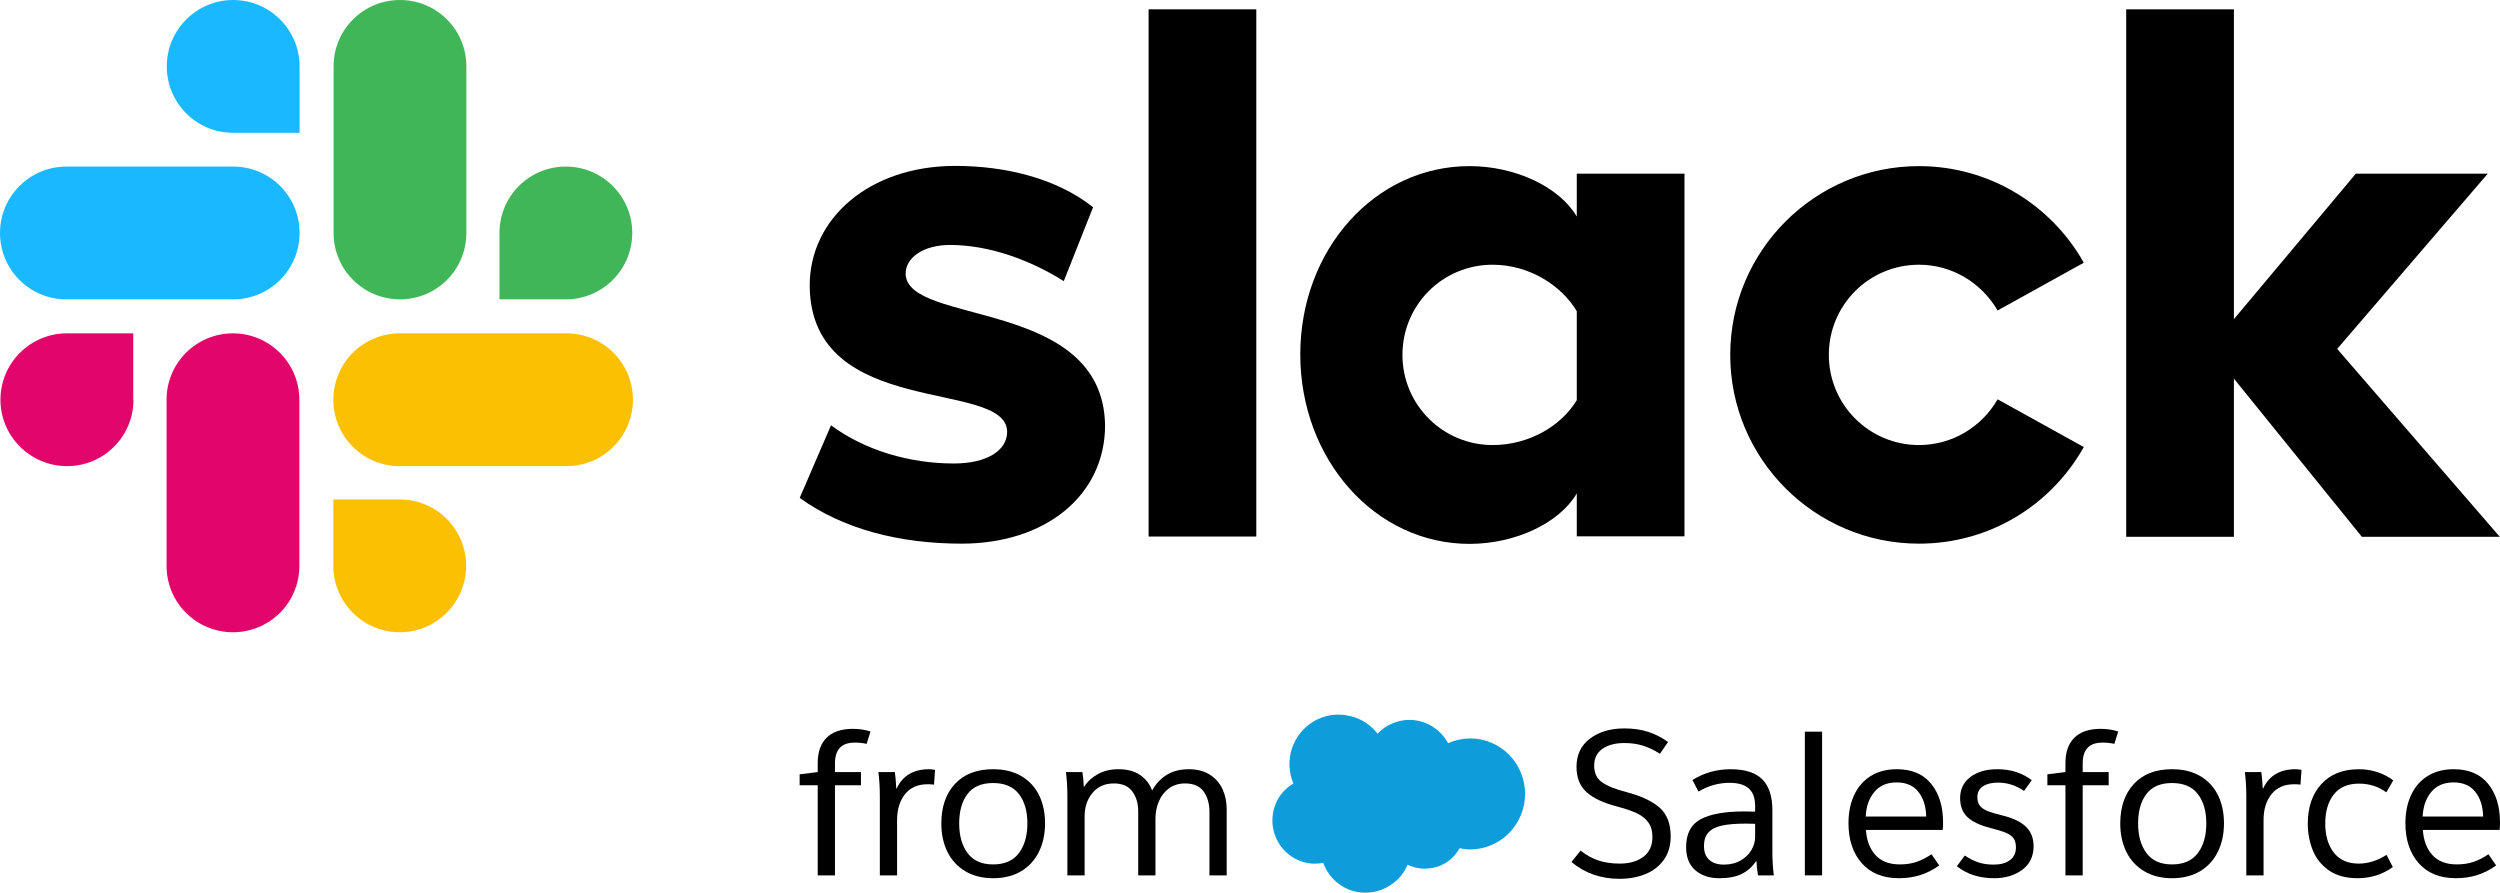
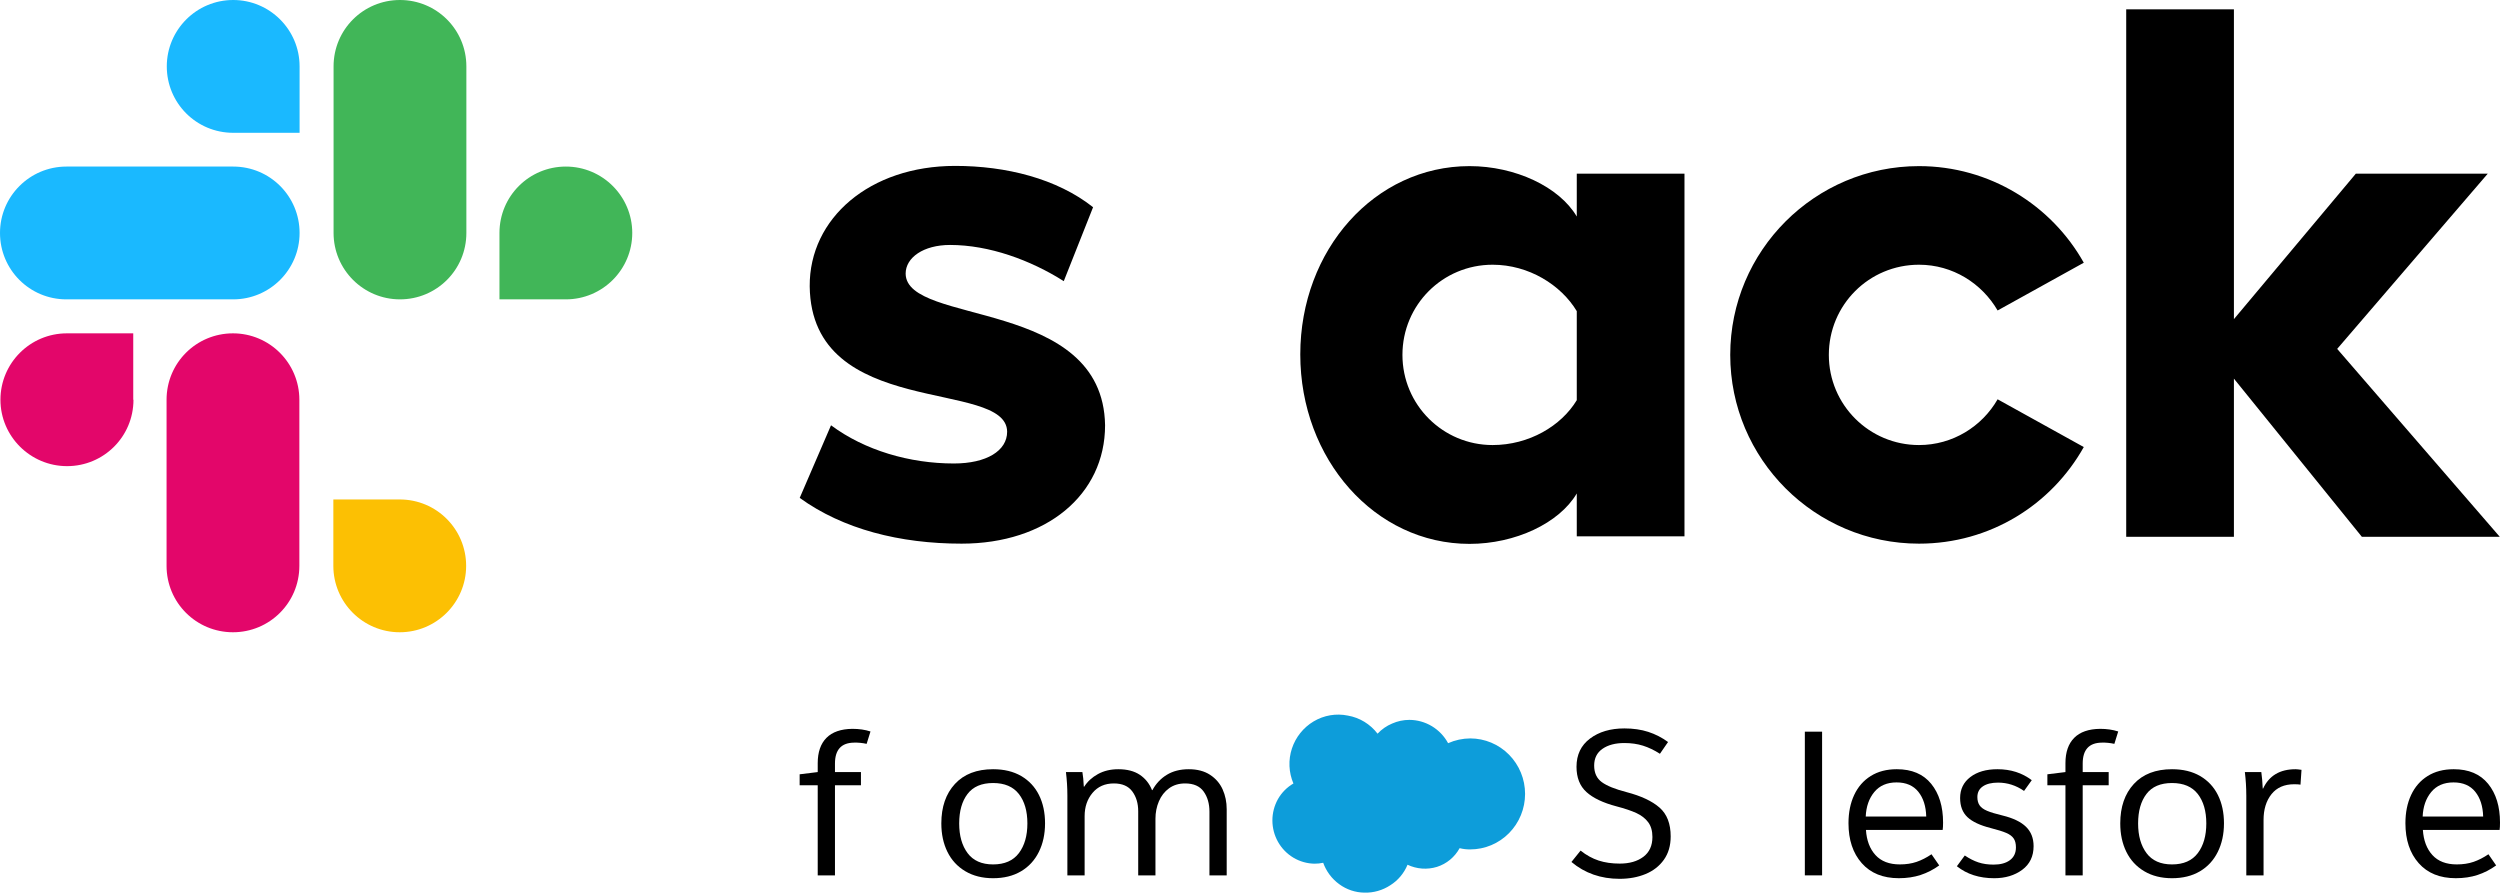
<svg xmlns="http://www.w3.org/2000/svg" id="Layer_1" data-name="Layer 1" version="1.1" viewBox="0 0 400 142.822">
  <defs>
    <style>
      .cls-1 {
        fill: #0d9dda;
      }

      .cls-1, .cls-2, .cls-3, .cls-4, .cls-5, .cls-6 {
        stroke-width: 0px;
      }

      .cls-2 {
        fill: #e3066a;
      }

      .cls-3 {
        fill: #41b658;
      }

      .cls-4 {
        fill: #000;
      }

      .cls-5 {
        fill: #fcc003;
      }

      .cls-6 {
        fill: #1ab9ff;
      }
    </style>
  </defs>
  <path class="cls-1" d="M220.409,117.389c.655-.699,1.447-1.251,2.326-1.62.872-.386,1.812-.586,2.764-.588,1.268.005,2.512.354,3.602,1.009,1.09.656,1.987,1.595,2.597,2.72,1.117-.496,2.322-.756,3.541-.764,2.327,0,4.559.936,6.204,2.601,1.645,1.665,2.57,3.924,2.57,6.279s-.925,4.613-2.57,6.279c-1.645,1.665-3.877,2.601-6.204,2.601-.572.008-1.144-.058-1.699-.199-.785,1.434-2.085,2.507-3.632,2.995-1.556.476-3.232.354-4.704-.344-.558,1.361-1.525,2.511-2.764,3.286-1.225.805-2.663,1.216-4.123,1.177-1.449-.014-2.859-.484-4.032-1.345-1.181-.854-2.079-2.05-2.575-3.431-.461.1-.932.149-1.404.145-1.186-.021-2.346-.353-3.366-.964s-1.867-1.48-2.455-2.522c-.589-1.042-.899-2.221-.902-3.421-.003-1.2.303-2.38.887-3.425.592-1.04,1.447-1.902,2.477-2.499-.757-1.771-.843-3.762-.242-5.594.604-1.823,1.837-3.364,3.473-4.34,1.648-.985,3.598-1.317,5.474-.932,1.889.327,3.587,1.361,4.757,2.896h0Z" />
  <g>
    <g>
      <g>
        <path class="cls-4" d="M127.954,79.665l5.01-11.619c5.401,4.015,12.579,6.112,19.65,6.112,5.223,0,8.528-2.025,8.528-5.081-.071-8.528-31.34-1.848-31.589-23.274-.071-10.873,9.594-19.259,23.274-19.259,8.137,0,16.274,2.025,22.066,6.609l-4.69,11.832c-5.33-3.376-11.939-5.792-18.193-5.792-4.264,0-7.107,2.025-7.107,4.584.071,8.386,31.589,3.802,31.909,24.269,0,11.122-9.416,18.939-22.954,18.939-9.878,0-18.975-2.31-25.904-7.32" />
        <path class="cls-4" d="M319.619,63.888c-2.487,4.335-7.178,7.32-12.579,7.32-7.959,0-14.426-6.431-14.426-14.426s6.431-14.426,14.426-14.426c5.401,0,10.056,2.985,12.579,7.32l13.787-7.64c-5.152-9.203-15.066-15.457-26.365-15.457-16.665,0-30.203,13.538-30.203,30.203s13.538,30.203,30.203,30.203c11.371,0,21.178-6.218,26.365-15.457l-13.787-7.64Z" />
-         <rect class="cls-4" x="183.776" y="1.492" width="17.233" height="84.355" />
        <polygon class="cls-4" points="340.193 1.492 340.193 85.883 357.426 85.883 357.426 60.584 377.893 85.883 399.959 85.883 373.949 55.822 398.04 27.787 376.934 27.787 357.426 51.061 357.426 1.492 340.193 1.492" />
        <path class="cls-4" d="M252.284,64.03c-2.487,4.122-7.64,7.178-13.467,7.178-7.959,0-14.426-6.431-14.426-14.426s6.431-14.426,14.426-14.426c5.792,0,10.944,3.234,13.467,7.426v14.249ZM252.284,27.787v6.858c-2.807-4.761-9.843-8.066-17.162-8.066-15.137,0-27.076,13.36-27.076,30.132s11.939,30.31,27.076,30.31c7.32,0,14.355-3.305,17.162-8.066v6.858h17.233V27.787h-17.233Z" />
      </g>
      <g>
        <g>
          <path class="cls-2" d="M21.355,63.959c0,5.898-4.761,10.624-10.624,10.624S.071,69.822.071,63.959s4.761-10.624,10.624-10.624h10.624v10.624h.036Z" />
          <path class="cls-2" d="M26.65,63.959c0-5.898,4.761-10.624,10.624-10.624s10.624,4.761,10.624,10.624v26.579c0,5.898-4.761,10.624-10.624,10.624s-10.624-4.726-10.624-10.624v-26.579Z" />
        </g>
        <g>
          <path class="cls-6" d="M37.31,21.249c-5.898,0-10.624-4.761-10.624-10.624S31.447,0,37.31,0s10.624,4.761,10.624,10.624v10.624h-10.624Z" />
          <path class="cls-6" d="M37.31,26.65c5.898,0,10.624,4.761,10.624,10.624s-4.761,10.624-10.624,10.624H10.624c-5.898,0-10.624-4.761-10.624-10.624s4.761-10.624,10.624-10.624h26.685Z" />
        </g>
        <g>
          <path class="cls-3" d="M79.914,37.274c0-5.898,4.761-10.624,10.624-10.624s10.624,4.761,10.624,10.624-4.761,10.624-10.624,10.624h-10.624v-10.624Z" />
          <path class="cls-3" d="M74.619,37.274c0,5.898-4.761,10.624-10.624,10.624s-10.624-4.761-10.624-10.624V10.624c0-5.898,4.761-10.624,10.624-10.624s10.624,4.726,10.624,10.624v26.65Z" />
        </g>
        <g>
          <path class="cls-5" d="M63.959,79.914c5.898,0,10.624,4.761,10.624,10.624s-4.761,10.624-10.624,10.624-10.624-4.761-10.624-10.624v-10.624h10.624Z" />
-           <path class="cls-5" d="M63.959,74.584c-5.898,0-10.624-4.761-10.624-10.624s4.761-10.624,10.624-10.624h26.685c5.898,0,10.624,4.761,10.624,10.624s-4.761,10.624-10.624,10.624h-26.685Z" />
        </g>
      </g>
    </g>
    <g>
      <g>
        <path class="cls-4" d="M139.278,117.035l-.616,1.981c-.693-.151-1.365-.216-2.014-.195-2.035.022-3.053,1.136-3.053,3.345v1.364h4.157v2.111h-4.157v14.419h-2.76v-14.419h-2.891v-1.753l2.891-.357v-1.429c0-1.754.465-3.101,1.397-4.043.93-.942,2.317-1.423,4.157-1.445,1.061,0,2.024.141,2.89.422Z" />
-         <path class="cls-4" d="M140.772,127.232c0-1.212-.076-2.446-.228-3.702h2.631c.108.736.184,1.613.227,2.63h.066c.952-2.056,2.684-3.085,5.196-3.085.173,0,.487.033.942.098l-.162,2.371c-.217-.043-.552-.065-1.007-.065-1.58,0-2.793.531-3.637,1.591-.844,1.061-1.266,2.436-1.266,4.124v8.866h-2.76v-12.828Z" />
        <path class="cls-4" d="M167.207,131.746c0,1.711-.331,3.231-.991,4.563-.66,1.331-1.612,2.365-2.857,3.101-1.246.736-2.734,1.104-4.465,1.104-1.711,0-3.195-.373-4.449-1.12-1.256-.747-2.209-1.78-2.858-3.101-.65-1.32-.974-2.836-.974-4.547,0-2.641.725-4.746,2.176-6.316,1.45-1.57,3.485-2.355,6.106-2.355,1.753,0,3.252.363,4.497,1.088,1.245.726,2.192,1.737,2.842,3.036.649,1.299.974,2.815.974,4.547ZM153.47,131.746c0,1.971.449,3.556,1.348,4.758.899,1.201,2.258,1.803,4.076,1.803,1.839,0,3.214-.601,4.124-1.803.909-1.201,1.364-2.787,1.364-4.758s-.455-3.54-1.364-4.709c-.91-1.169-2.285-1.754-4.124-1.754s-3.205.585-4.092,1.754c-.888,1.169-1.332,2.739-1.332,4.709Z" />
        <path class="cls-4" d="M170.779,127.232c0-1.212-.076-2.446-.228-3.702h2.631c.108.584.184,1.364.227,2.338h.066c.52-.823,1.25-1.494,2.192-2.014.942-.52,2.03-.779,3.264-.779,1.407,0,2.554.298,3.442.893.887.596,1.537,1.412,1.948,2.452h.066c.563-1.039,1.331-1.856,2.305-2.452.974-.595,2.143-.893,3.507-.893s2.501.298,3.41.893c.91.596,1.58,1.375,2.014,2.338.432.963.649,2.019.649,3.166v10.587h-2.76v-10.197c0-1.277-.309-2.349-.926-3.215-.617-.866-1.608-1.299-2.971-1.299-.996,0-1.85.26-2.565.779s-1.256,1.213-1.624,2.078c-.369.866-.552,1.797-.552,2.793v9.061h-2.76v-10.262c0-1.255-.314-2.311-.942-3.166-.628-.855-1.613-1.283-2.955-1.283-1.429,0-2.566.503-3.41,1.51-.844,1.007-1.266,2.246-1.266,3.718v9.483h-2.76v-12.828Z" />
      </g>
      <g>
        <path class="cls-4" d="M251.43,137.916l1.461-1.819c.93.736,1.894,1.266,2.89,1.591.996.325,2.122.487,3.377.487,1.559,0,2.82-.363,3.784-1.088.963-.725,1.445-1.781,1.445-3.166,0-.974-.227-1.764-.682-2.371-.455-.606-1.083-1.093-1.883-1.462-.802-.368-1.863-.725-3.183-1.072-2.143-.563-3.745-1.326-4.806-2.289-1.061-.963-1.592-2.311-1.592-4.043,0-1.926.72-3.431,2.16-4.514,1.44-1.082,3.274-1.624,5.505-1.624,1.407,0,2.679.184,3.815.552,1.137.369,2.192.909,3.166,1.624l-1.299,1.883c-.909-.584-1.813-1.017-2.711-1.299-.899-.281-1.889-.422-2.971-.422-1.451,0-2.62.309-3.508.926-.887.617-1.331,1.51-1.331,2.679s.406,2.052,1.217,2.647c.812.596,2.137,1.132,3.979,1.608,2.316.606,4.07,1.429,5.261,2.468,1.19,1.039,1.786,2.576,1.786,4.611,0,1.473-.363,2.717-1.088,3.735s-1.704,1.781-2.938,2.289-2.62.763-4.157.763c-2.988,0-5.553-.898-7.696-2.695Z" />
-         <path class="cls-4" d="M269.777,135.545c0-2.143.774-3.632,2.322-4.465,1.548-.833,3.881-1.25,6.999-1.25.757,0,1.331.011,1.721.033v-.942c0-1.234-.336-2.154-1.007-2.76-.671-.606-1.699-.909-3.085-.909-1.754,0-3.41.466-4.969,1.397l-.974-1.851c1.862-1.148,3.897-1.722,6.105-1.722,2.317,0,4.01.542,5.083,1.624,1.072,1.083,1.608,2.728,1.608,4.936v6.755c0,1.191.075,2.414.227,3.67h-2.533c-.151-.952-.227-1.699-.227-2.241h-.098c-.606.888-1.369,1.559-2.289,2.013-.92.455-2.106.682-3.556.682-1.603,0-2.891-.428-3.865-1.283-.974-.855-1.461-2.084-1.461-3.686ZM280.819,133.954v-2.143l-1.461-.033c-1.624,0-2.918.109-3.881.325-.963.217-1.678.584-2.143,1.104-.466.52-.699,1.246-.699,2.176,0,.953.281,1.684.844,2.192.563.509,1.342.763,2.338.763,1.039,0,1.938-.222,2.696-.666.758-.444,1.332-1.001,1.721-1.672.39-.671.585-1.353.585-2.046Z" />
        <path class="cls-4" d="M291.535,117.067v22.992h-2.76v-22.992h2.76Z" />
        <path class="cls-4" d="M310.826,132.785h-12.275c.108,1.689.617,3.031,1.526,4.027.91.996,2.209,1.494,3.897,1.494.996,0,1.889-.135,2.68-.406.79-.271,1.586-.676,2.387-1.218l1.234,1.786c-.931.671-1.922,1.18-2.972,1.526-1.05.346-2.213.519-3.491.519-2.533,0-4.509-.801-5.927-2.403-1.418-1.602-2.127-3.735-2.127-6.397,0-1.71.303-3.215.91-4.514.606-1.299,1.488-2.311,2.647-3.036,1.157-.725,2.549-1.088,4.173-1.088,2.403,0,4.238.779,5.505,2.338,1.266,1.559,1.899,3.627,1.899,6.203,0,.52-.022.909-.065,1.169ZM308.196,130.642c-.044-1.645-.466-2.966-1.267-3.962-.801-.996-1.959-1.494-3.475-1.494-1.537,0-2.727.514-3.572,1.542-.845,1.028-1.299,2.333-1.365,3.913h9.678Z" />
        <path class="cls-4" d="M325.081,124.829l-1.234,1.721c-1.277-.887-2.663-1.331-4.157-1.331-1.039,0-1.85.2-2.435.601-.585.401-.877.969-.877,1.705,0,.541.118.985.357,1.331.237.347.638.639,1.201.877.563.238,1.385.487,2.468.747,1.689.412,2.939,1.012,3.751,1.803.812.79,1.218,1.824,1.218,3.101,0,1.624-.607,2.885-1.819,3.784-1.213.898-2.707,1.347-4.481,1.347-2.382,0-4.373-.638-5.975-1.916l1.266-1.721c.735.498,1.461.866,2.176,1.104.715.239,1.526.357,2.436.357,1.104,0,1.975-.238,2.614-.715.639-.476.958-1.158.958-2.046,0-.585-.119-1.056-.356-1.413-.239-.357-.634-.655-1.186-.893-.552-.238-1.381-.498-2.485-.779-1.711-.433-2.955-1.018-3.735-1.754-.779-.736-1.169-1.753-1.169-3.052,0-1.407.546-2.528,1.639-3.361,1.094-.833,2.538-1.25,4.336-1.25,2.122,0,3.95.585,5.488,1.754Z" />
        <path class="cls-4" d="M338.915,117.035l-.616,1.981c-.693-.151-1.365-.216-2.014-.195-2.035.022-3.053,1.136-3.053,3.345v1.364h4.157v2.111h-4.157v14.419h-2.76v-14.419h-2.891v-1.753l2.891-.357v-1.429c0-1.754.465-3.101,1.397-4.043.93-.942,2.317-1.423,4.157-1.445,1.061,0,2.024.141,2.89.422Z" />
        <path class="cls-4" d="M355.835,131.746c0,1.711-.331,3.231-.991,4.563-.66,1.331-1.612,2.365-2.857,3.101-1.246.736-2.734,1.104-4.465,1.104-1.711,0-3.195-.373-4.449-1.12-1.256-.747-2.209-1.78-2.858-3.101-.65-1.32-.974-2.836-.974-4.547,0-2.641.725-4.746,2.176-6.316,1.45-1.57,3.485-2.355,6.106-2.355,1.753,0,3.252.363,4.497,1.088,1.245.726,2.192,1.737,2.842,3.036.649,1.299.974,2.815.974,4.547ZM342.097,131.746c0,1.971.449,3.556,1.348,4.758.899,1.201,2.258,1.803,4.076,1.803,1.839,0,3.214-.601,4.124-1.803.909-1.201,1.364-2.787,1.364-4.758s-.455-3.54-1.364-4.709c-.91-1.169-2.285-1.754-4.124-1.754s-3.205.585-4.092,1.754c-.888,1.169-1.332,2.739-1.332,4.709Z" />
        <path class="cls-4" d="M359.406,127.232c0-1.212-.076-2.446-.228-3.702h2.631c.108.736.184,1.613.227,2.63h.066c.952-2.056,2.684-3.085,5.196-3.085.173,0,.487.033.942.098l-.162,2.371c-.217-.043-.552-.065-1.007-.065-1.58,0-2.793.531-3.637,1.591-.844,1.061-1.266,2.436-1.266,4.124v8.866h-2.76v-12.828Z" />
-         <path class="cls-4" d="M377.43,123.075c1.039,0,2.03.158,2.971.471.942.314,1.78.753,2.516,1.315l-1.104,1.916c-1.256-.931-2.717-1.397-4.384-1.397-1.775,0-3.118.58-4.027,1.737-.909,1.158-1.364,2.711-1.364,4.66,0,1.905.455,3.448,1.364,4.628.91,1.18,2.241,1.77,3.995,1.77,1.494,0,2.977-.466,4.449-1.397l1.006,1.949c-1.645,1.191-3.529,1.786-5.651,1.786-1.862,0-3.389-.417-4.579-1.25-1.191-.833-2.051-1.91-2.581-3.231-.531-1.32-.796-2.739-.796-4.254,0-2.641.725-4.752,2.176-6.332,1.45-1.58,3.453-2.371,6.008-2.371Z" />
        <path class="cls-4" d="M399.935,132.785h-12.275c.108,1.689.617,3.031,1.526,4.027.91.996,2.209,1.494,3.897,1.494.996,0,1.889-.135,2.68-.406.79-.271,1.586-.676,2.387-1.218l1.234,1.786c-.931.671-1.922,1.18-2.972,1.526-1.05.346-2.213.519-3.491.519-2.533,0-4.509-.801-5.927-2.403-1.418-1.602-2.127-3.735-2.127-6.397,0-1.71.303-3.215.91-4.514.606-1.299,1.488-2.311,2.647-3.036,1.157-.725,2.549-1.088,4.173-1.088,2.403,0,4.238.779,5.505,2.338s1.899,3.627,1.899,6.203c0,.52-.022.909-.065,1.169ZM397.305,130.642c-.044-1.645-.466-2.966-1.267-3.962-.801-.996-1.959-1.494-3.475-1.494-1.537,0-2.727.514-3.572,1.542-.845,1.028-1.299,2.333-1.365,3.913h9.678Z" />
      </g>
    </g>
  </g>
</svg>